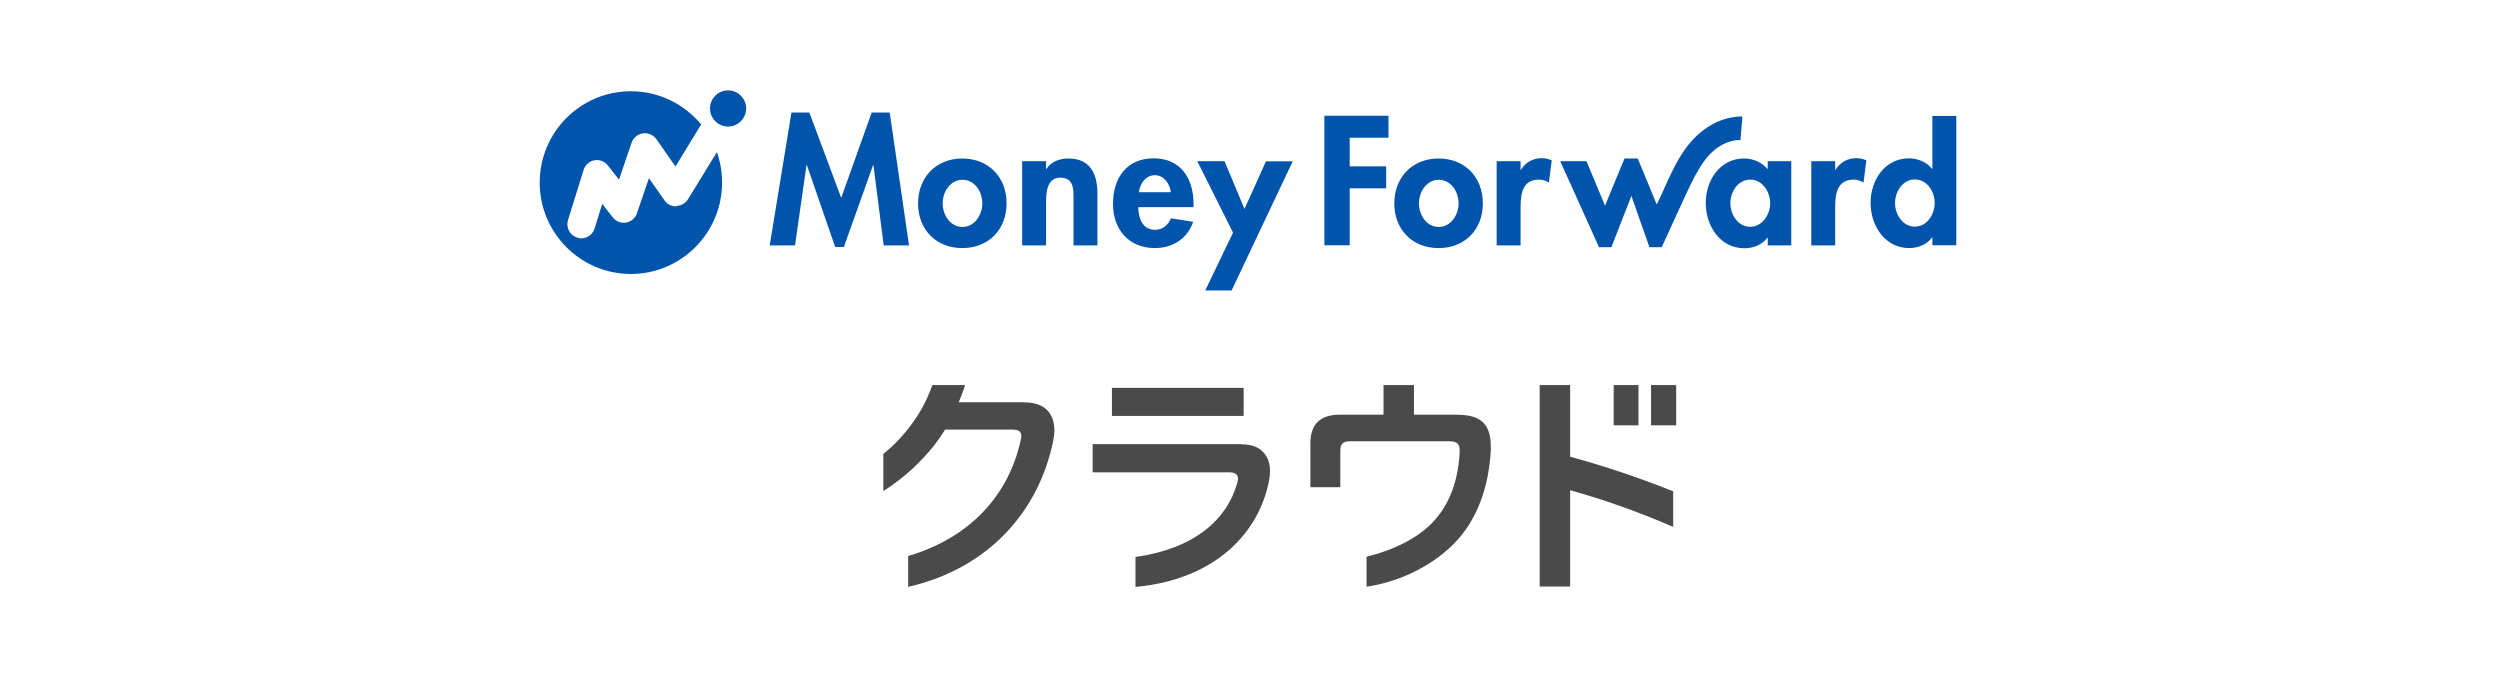
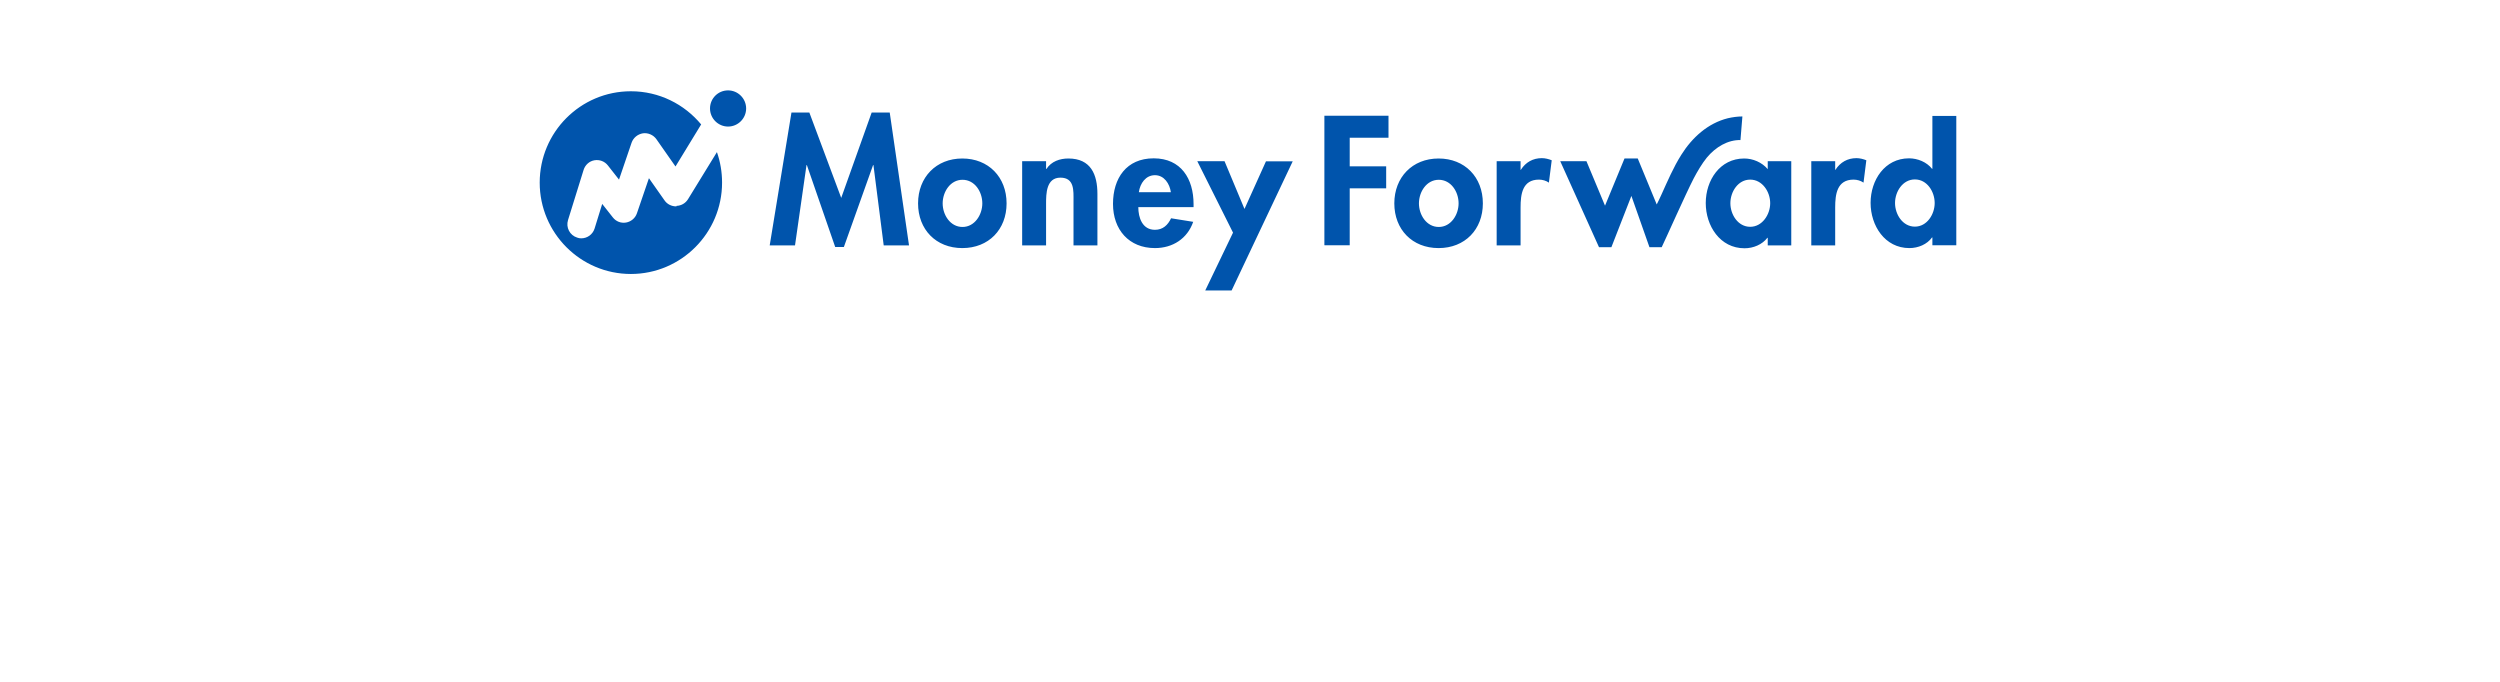
<svg xmlns="http://www.w3.org/2000/svg" width="550" zoomAndPan="magnify" viewBox="0 0 412.5 112.5" height="150" preserveAspectRatio="xMidYMid meet" version="1.0">
  <path fill="#0054ac" d="M 146.805 18.57 L 149.988 40.496 L 145.812 40.496 L 144.117 27.234 L 144.059 27.234 L 139.238 40.758 L 137.809 40.758 L 133.133 27.234 L 133.074 27.234 L 131.176 40.496 L 127 40.496 L 130.59 18.57 L 133.543 18.57 L 138.801 32.652 L 143.824 18.57 L 146.836 18.57 Z M 166.086 33.559 C 166.086 37.859 163.137 40.934 158.781 40.934 C 154.43 40.934 151.48 37.859 151.48 33.559 C 151.48 29.254 154.461 26.152 158.781 26.152 C 163.105 26.152 166.086 29.227 166.086 33.559 Z M 162.082 33.559 C 162.082 31.625 160.828 29.664 158.812 29.664 C 156.797 29.664 155.539 31.656 155.539 33.559 C 155.539 35.461 156.797 37.449 158.812 37.449 C 160.828 37.449 162.082 35.43 162.082 33.559 Z M 176.281 26.152 C 174.879 26.152 173.477 26.621 172.66 27.879 L 172.602 27.879 L 172.602 26.594 L 168.656 26.594 L 168.656 40.496 L 172.602 40.496 L 172.602 33.617 C 172.602 31.949 172.629 29.312 174.969 29.312 C 177.305 29.312 177.129 31.48 177.129 33.148 L 177.129 40.496 L 181.074 40.496 L 181.074 32.008 C 181.074 28.789 179.992 26.152 176.281 26.152 Z M 196.938 33.703 L 196.938 34.172 L 187.82 34.172 C 187.82 35.93 188.492 37.918 190.566 37.918 C 191.883 37.918 192.699 37.129 193.227 36.016 L 196.879 36.602 C 195.914 39.383 193.488 40.934 190.566 40.934 C 186.273 40.934 183.645 37.891 183.645 33.645 C 183.645 29.402 185.863 26.125 190.363 26.125 C 194.863 26.125 196.938 29.488 196.938 33.676 Z M 193.195 31.715 C 192.992 30.309 192.086 28.906 190.566 28.906 C 189.047 28.906 188.113 30.25 187.91 31.715 Z M 205.348 34.496 L 202.047 26.594 L 197.551 26.594 L 203.449 38.387 L 198.863 47.93 L 203.215 47.93 L 213.297 26.621 L 208.883 26.621 L 205.32 34.523 Z M 244.672 33.559 C 244.672 37.859 241.719 40.934 237.367 40.934 C 233.016 40.934 230.062 37.859 230.062 33.559 C 230.062 29.254 233.043 26.152 237.367 26.152 C 241.691 26.152 244.672 29.227 244.672 33.559 Z M 240.668 33.559 C 240.668 31.625 239.41 29.664 237.395 29.664 C 235.379 29.664 234.125 31.656 234.125 33.559 C 234.125 35.461 235.379 37.449 237.395 37.449 C 239.41 37.449 240.668 35.43 240.668 33.559 Z M 250.953 28.027 L 250.895 28.027 L 250.895 26.594 L 246.949 26.594 L 246.949 40.496 L 250.895 40.496 L 250.895 34.23 C 250.895 32.066 251.184 29.637 253.93 29.637 C 254.516 29.637 255.102 29.812 255.566 30.133 L 256.035 26.445 C 255.539 26.242 254.953 26.094 254.398 26.094 C 252.938 26.094 251.738 26.77 250.953 27.996 Z M 291.676 26.594 L 295.559 26.594 L 295.559 40.496 L 291.676 40.496 L 291.676 39.238 L 291.617 39.238 C 290.77 40.348 289.309 40.965 287.848 40.965 C 283.789 40.965 281.449 37.246 281.449 33.5 C 281.449 29.754 283.789 26.152 287.789 26.152 C 289.223 26.152 290.711 26.77 291.676 27.91 Z M 292.082 33.527 C 292.082 31.656 290.797 29.637 288.781 29.637 C 286.766 29.637 285.512 31.656 285.512 33.527 C 285.512 35.402 286.766 37.422 288.781 37.422 C 290.797 37.422 292.082 35.371 292.082 33.527 Z M 302.863 28.027 L 302.805 28.027 L 302.805 26.594 L 298.863 26.594 L 298.863 40.496 L 302.805 40.496 L 302.805 34.23 C 302.805 32.066 303.098 29.637 305.844 29.637 C 306.426 29.637 307.012 29.812 307.48 30.133 L 307.945 26.445 C 307.449 26.242 306.867 26.094 306.312 26.094 C 304.852 26.094 303.652 26.77 302.863 27.996 Z M 322.789 19.129 L 322.789 40.465 L 318.844 40.465 L 318.844 39.18 L 318.785 39.18 C 317.969 40.32 316.508 40.934 315.047 40.934 C 310.984 40.934 308.648 37.219 308.648 33.469 C 308.648 29.723 310.984 26.125 314.988 26.125 C 316.418 26.125 317.91 26.738 318.785 27.852 L 318.844 27.852 L 318.844 19.129 Z M 319.223 33.5 C 319.223 31.625 317.969 29.605 315.953 29.605 C 313.938 29.605 312.68 31.625 312.68 33.5 C 312.68 35.371 313.938 37.395 315.953 37.395 C 317.969 37.395 319.223 35.344 319.223 33.5 Z M 218.555 40.465 L 222.703 40.465 L 222.703 31.07 L 228.719 31.07 L 228.719 27.441 L 222.703 27.441 L 222.703 22.727 L 229.102 22.727 L 229.102 19.098 L 218.523 19.098 L 218.523 40.438 Z M 287.176 23.109 C 287.176 23.109 287.496 19.215 287.496 19.215 C 286.68 19.215 285.891 19.332 285.102 19.508 C 281.801 20.328 279.199 22.699 277.418 25.539 C 276.105 27.617 275.141 29.898 274.117 32.152 L 273.707 33.031 C 273.621 33.234 273.504 33.469 273.359 33.734 L 270.23 26.152 L 268.043 26.152 L 264.828 33.938 L 261.762 26.594 L 257.438 26.594 L 263.836 40.789 L 265.879 40.789 L 269.18 32.328 L 272.16 40.789 C 272.773 40.789 274.176 40.789 274.176 40.789 L 274.234 40.672 C 274.82 39.473 278.121 32.035 279.465 29.43 C 280.047 28.32 280.836 26.973 281.625 26.008 C 283.086 24.25 285.102 23.051 287.234 23.109 Z M 111.602 34.055 C 110.812 34.055 110.082 33.703 109.645 33.062 L 107.074 29.402 L 105.09 35.199 C 104.824 35.988 104.125 36.574 103.305 36.719 C 102.461 36.867 101.641 36.543 101.117 35.871 L 99.363 33.645 L 98.105 37.715 C 97.785 38.711 96.879 39.324 95.914 39.324 C 95.684 39.324 95.449 39.297 95.242 39.207 C 94.016 38.828 93.344 37.539 93.723 36.309 L 96.297 28.027 C 96.559 27.207 97.23 26.594 98.078 26.445 C 98.926 26.301 99.773 26.621 100.297 27.293 L 102.137 29.637 L 104.211 23.547 C 104.504 22.727 105.207 22.145 106.082 21.996 C 106.93 21.879 107.805 22.262 108.301 22.961 L 111.457 27.469 L 115.691 20.531 C 112.918 17.195 108.77 15.059 104.094 15.059 C 95.77 15.059 89.051 21.82 89.051 30.133 C 89.051 38.445 95.797 45.207 104.094 45.207 C 112.391 45.207 119.141 38.445 119.141 30.133 C 119.141 28.379 118.848 26.68 118.293 25.098 L 113.531 32.855 C 113.121 33.527 112.422 33.938 111.633 33.969 Z M 120.133 14.914 C 118.469 14.914 117.152 16.258 117.152 17.898 C 117.152 19.539 118.496 20.883 120.133 20.883 C 121.77 20.883 123.113 19.539 123.113 17.898 C 123.113 16.258 121.77 14.914 120.133 14.914 Z M 120.133 14.914 " fill-opacity="1" fill-rule="nonzero" />
-   <path fill="#4a4a4a" d="M 270.348 63.531 L 266.258 63.531 L 266.258 70.176 L 270.348 70.176 Z M 205.203 64 L 183.469 64 L 183.469 68.625 L 205.203 68.625 Z M 259.074 63.531 L 254.047 63.531 L 254.047 96.781 L 259.074 96.781 L 259.074 80.887 C 264.68 82.438 270.758 84.605 276.074 86.945 L 276.074 81.062 C 270.641 78.898 264.973 76.965 259.074 75.355 Z M 272.422 63.531 L 272.422 70.176 L 276.57 70.176 L 276.57 63.531 Z M 240.668 68.418 L 233.305 68.418 L 233.305 63.531 L 228.281 63.531 L 228.281 68.418 L 221.094 68.418 C 217.852 68.418 216.215 69.969 216.215 73.133 L 216.215 80.391 L 221.152 80.391 L 221.152 74.418 C 221.152 73.219 221.535 72.809 222.906 72.809 L 239.09 72.809 C 240.375 72.809 240.844 73.191 240.844 74.332 L 240.844 74.594 C 240.609 79.133 239.324 82.938 236.637 85.922 C 234.184 88.672 230.035 90.75 225.477 91.863 L 225.477 96.809 C 230.473 96.078 235.879 93.707 239.793 89.816 C 243.707 85.922 245.664 80.418 245.984 74.215 C 245.984 74.066 245.984 73.863 245.984 73.715 C 245.984 70.234 244.555 68.449 240.641 68.449 Z M 204.824 73.277 L 180.285 73.277 L 180.285 77.93 L 202.777 77.93 C 203.828 77.93 204.27 78.312 204.27 78.957 C 204.27 79.191 204.238 79.426 204.152 79.66 C 202.516 85.602 197.227 90.516 187.355 91.895 L 187.355 96.84 C 199.945 95.699 207.422 88.496 209.32 79.688 C 209.469 78.984 209.555 78.281 209.555 77.699 C 209.555 76.73 209.352 75.941 208.941 75.27 C 208.152 74.008 206.926 73.309 204.852 73.309 Z M 169.008 66.371 L 158.199 66.371 C 158.578 65.461 158.93 64.496 159.25 63.531 L 153.844 63.531 C 153 65.844 152.004 67.863 150.371 70.059 C 148.969 71.961 147.359 73.629 145.754 74.887 L 145.754 81.035 C 149.23 78.809 151.918 76.262 154.168 73.453 C 154.781 72.664 155.363 71.812 155.949 70.879 L 166.992 70.879 C 168.133 70.879 168.539 71.258 168.512 71.961 C 168.512 72.195 168.48 72.371 168.422 72.605 C 166.406 81.824 159.953 88.762 149.844 91.746 L 149.844 96.84 C 163.398 93.707 171.434 84.137 173.77 72.781 C 173.887 72.137 173.973 71.578 173.973 71.023 C 173.973 68.156 172.309 66.371 169.035 66.398 Z M 169.008 66.371 " fill-opacity="1" fill-rule="nonzero" />
</svg>